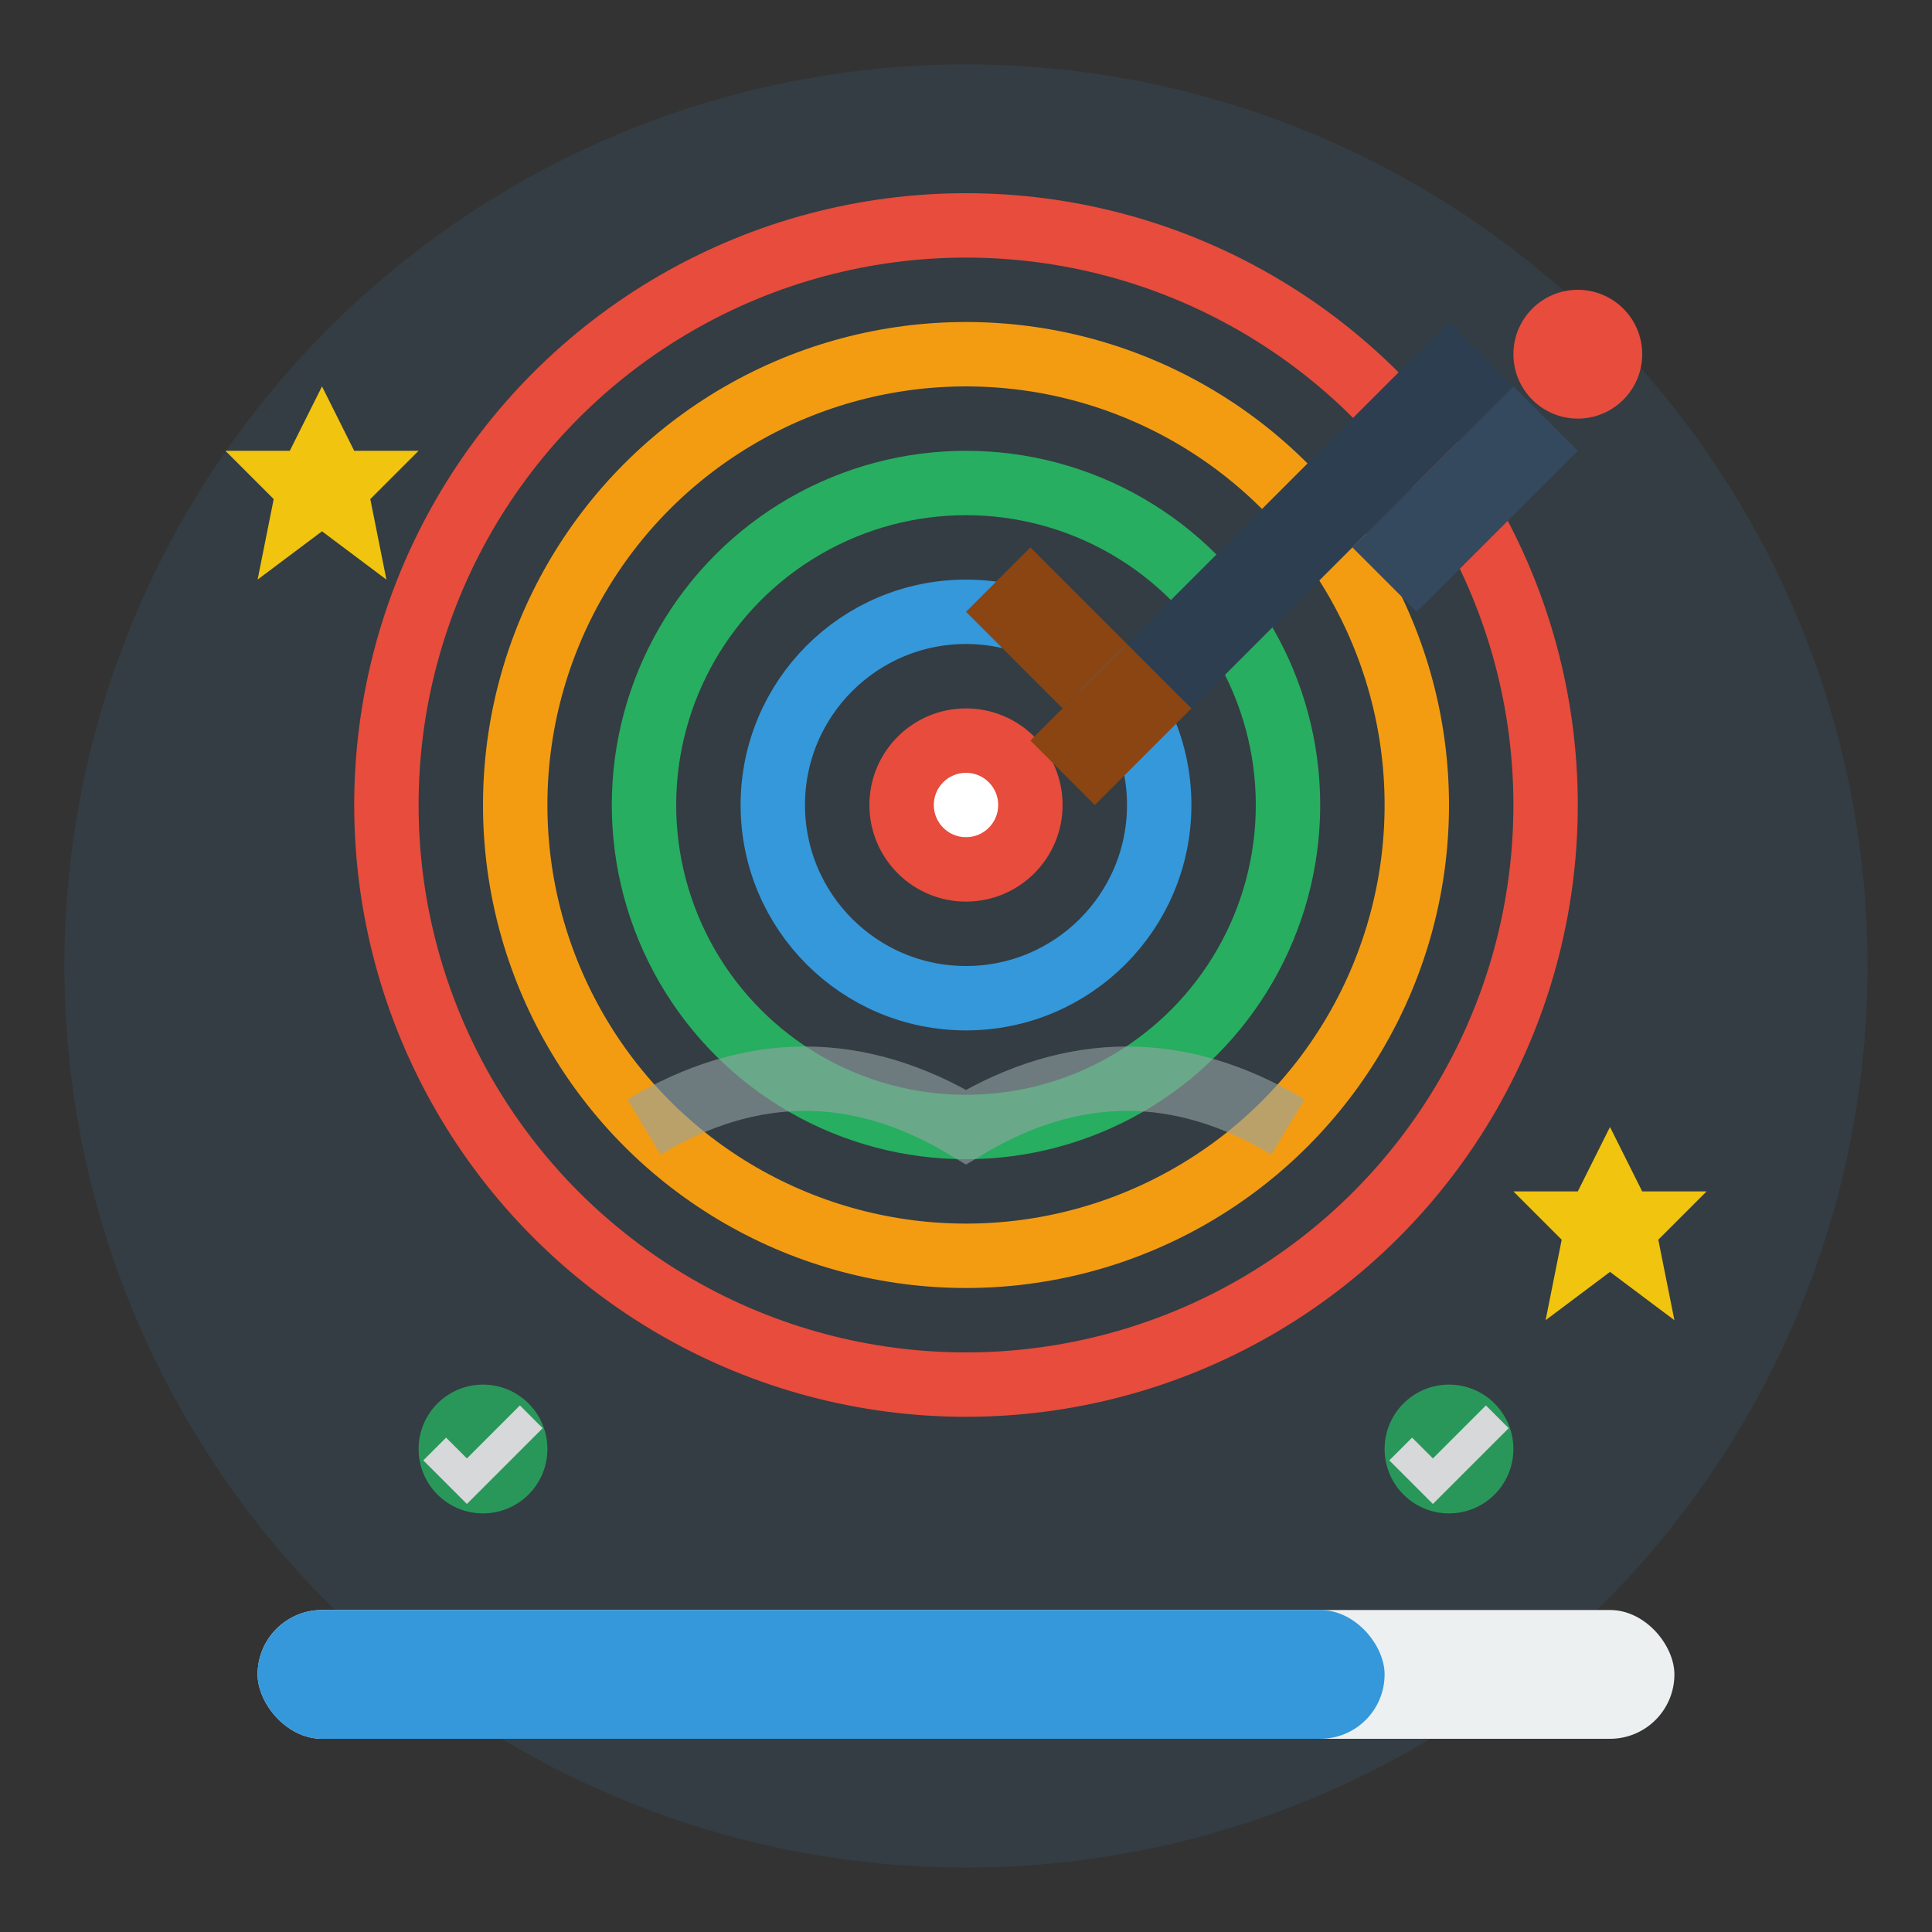
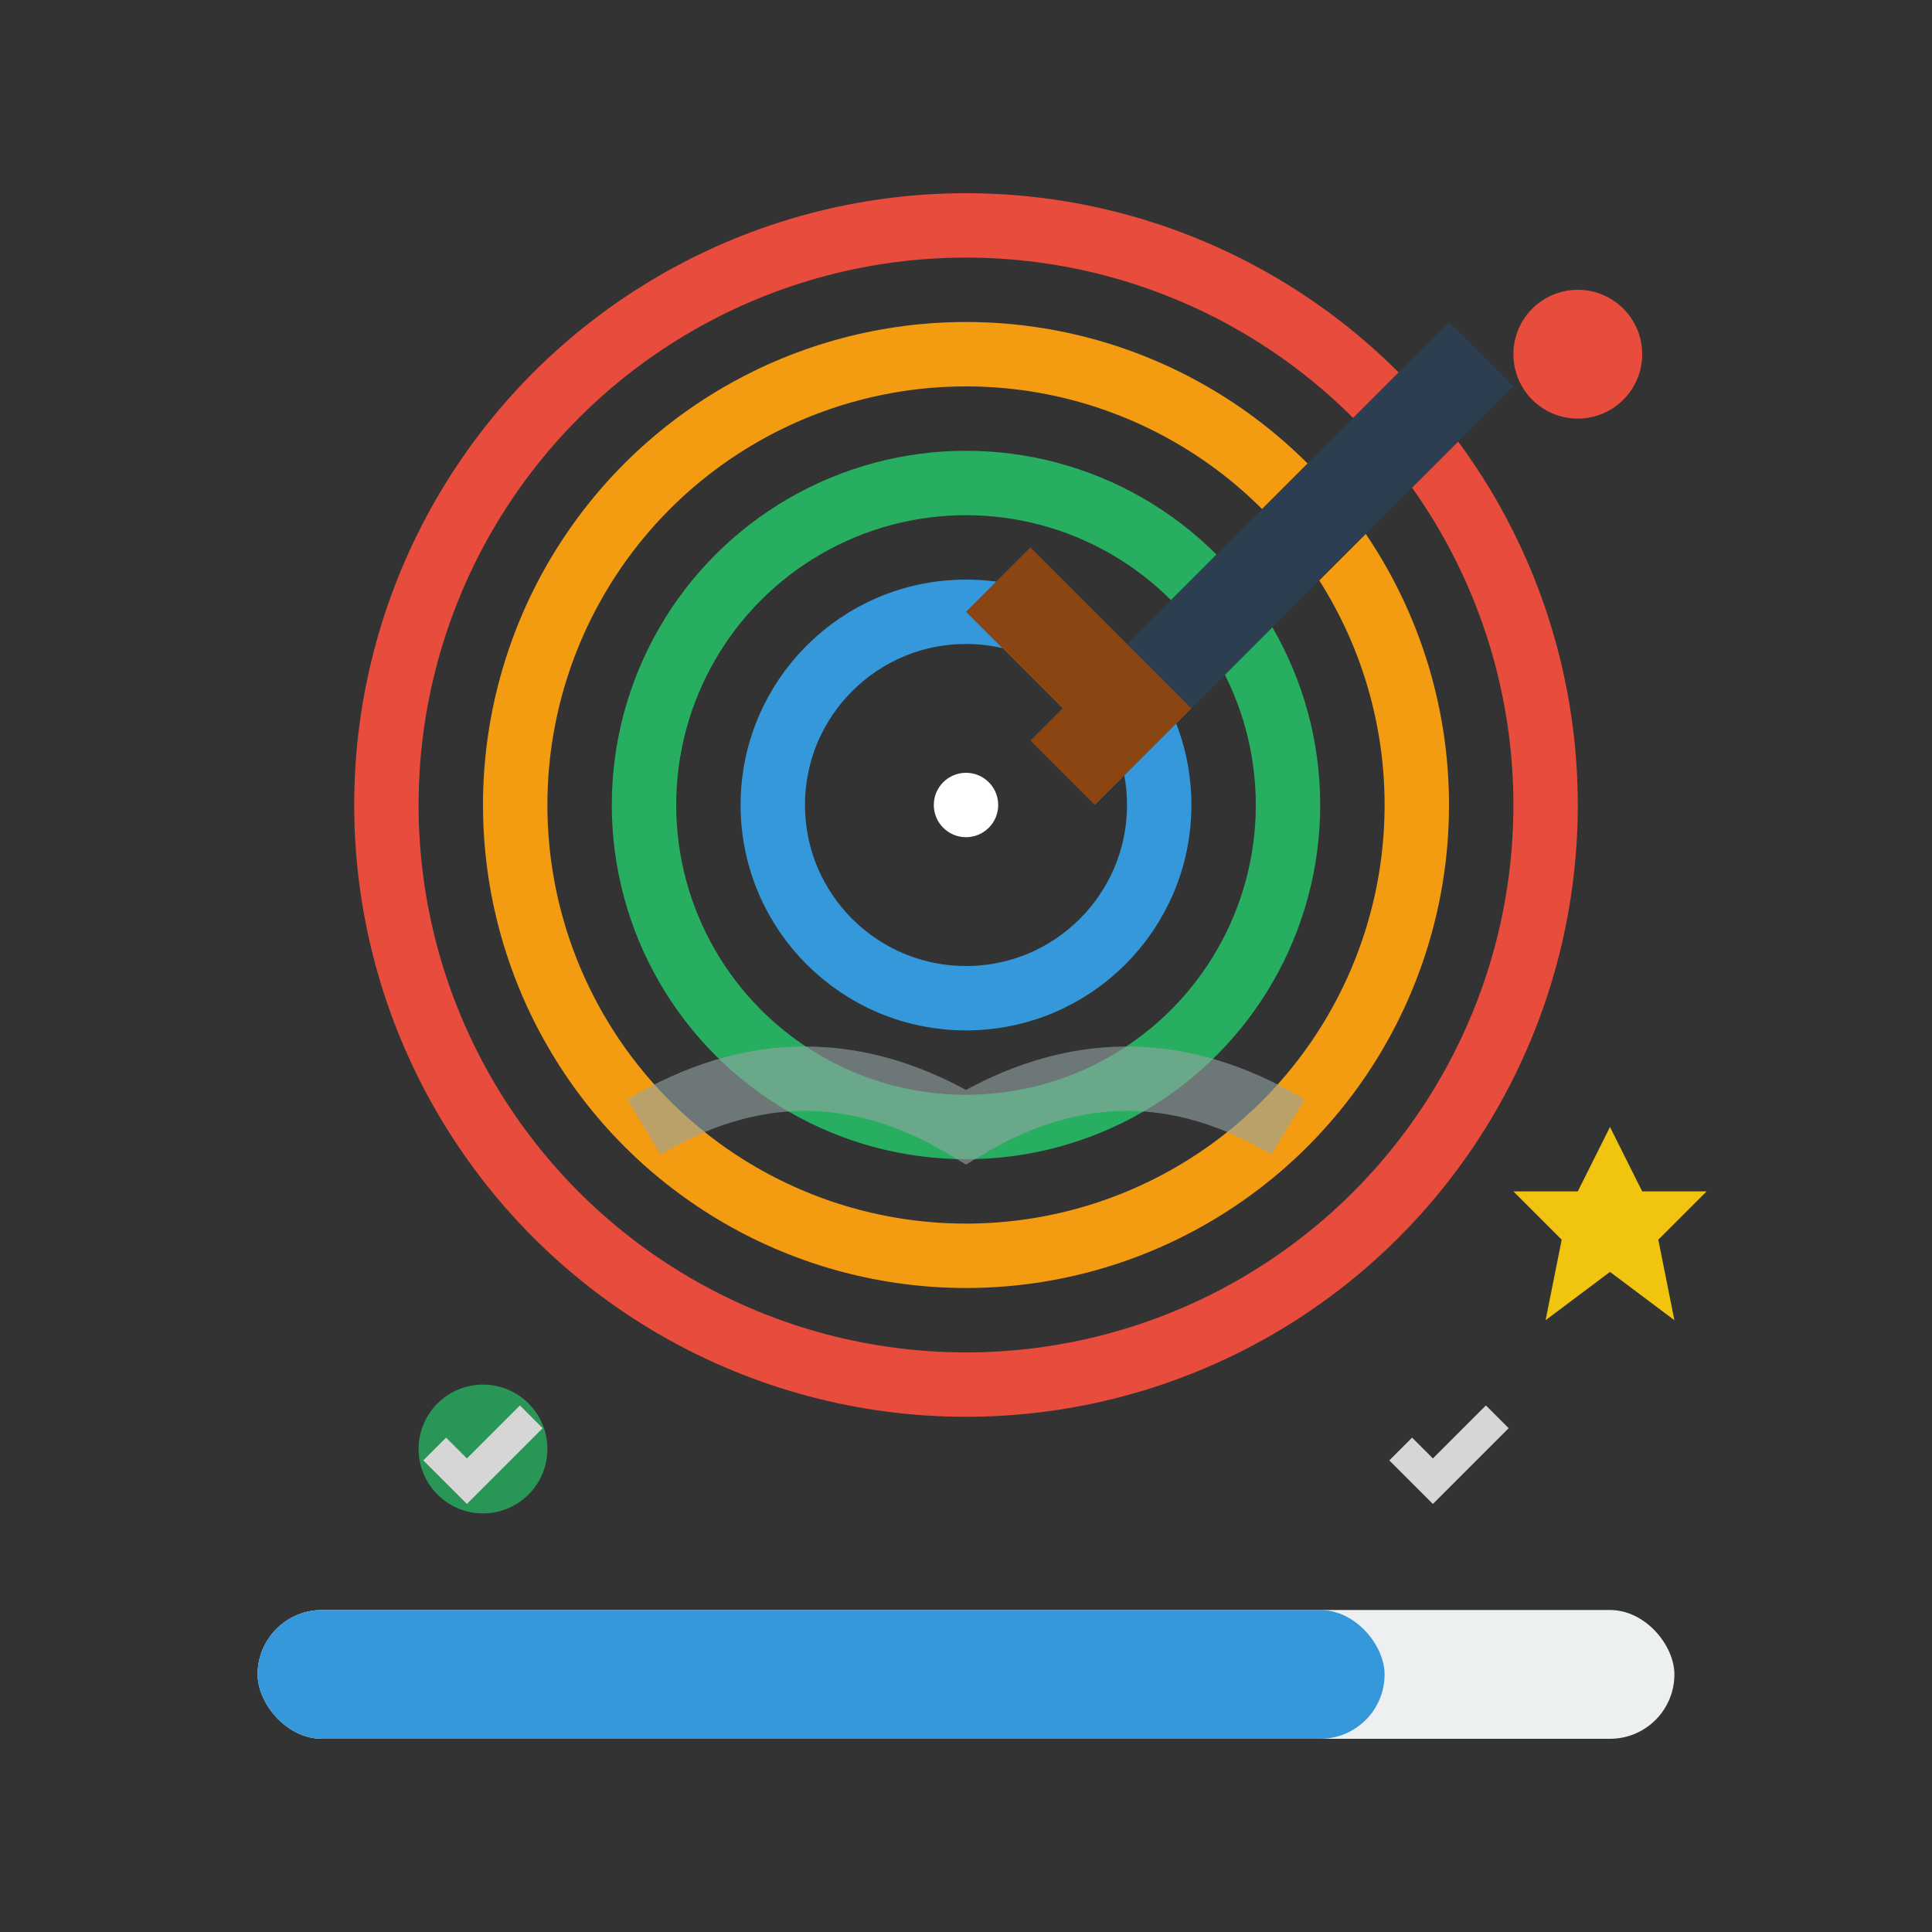
<svg xmlns="http://www.w3.org/2000/svg" width="60" height="60" viewBox="0 0 60 60" fill="none">
  <rect x="0" y="0" width="60" height="60" fill="#333333" stroke="none" />
-   <circle cx="30" cy="30" r="28" fill="#3498db" opacity="0.1" />
  <circle cx="30" cy="25" r="18" fill="none" stroke="#e74c3c" stroke-width="2" />
  <circle cx="30" cy="25" r="14" fill="none" stroke="#f39c12" stroke-width="2" />
  <circle cx="30" cy="25" r="10" fill="none" stroke="#27ae60" stroke-width="2" />
  <circle cx="30" cy="25" r="6" fill="none" stroke="#3498db" stroke-width="2" />
-   <circle cx="30" cy="25" r="3" fill="#e74c3c" />
  <path d="M45 10 L35 20 L37 22 L47 12 Z" fill="#2c3e50" />
-   <path d="M47 12 L42 17 L44 19 L49 14 Z" fill="#34495e" />
  <circle cx="49" cy="11" r="2" fill="#e74c3c" />
  <path d="M35 20 L32 17 L30 19 L33 22 Z" fill="#8b4513" />
  <path d="M35 20 L32 23 L34 25 L37 22 Z" fill="#8b4513" />
  <g fill="#27ae60" opacity="0.8">
    <circle cx="15" cy="45" r="2" />
    <path d="M13.5 45 L14.5 46 L16.5 44" stroke="#ffffff" stroke-width="1" fill="none" />
  </g>
  <g fill="#27ae60" opacity="0.8">
-     <circle cx="45" cy="45" r="2" />
    <path d="M43.5 45 L44.5 46 L46.5 44" stroke="#ffffff" stroke-width="1" fill="none" />
  </g>
  <rect x="8" y="50" width="44" height="4" rx="2" fill="#ecf0f1" />
  <rect x="8" y="50" width="35" height="4" rx="2" fill="#3498db" />
-   <path d="M10 12 L11 14 L13 14 L11.5 15.5 L12 18 L10 16.5 L8 18 L8.5 15.5 L7 14 L9 14 Z" fill="#f1c40f" />
  <path d="M50 35 L51 37 L53 37 L51.5 38.5 L52 41 L50 39.5 L48 41 L48.5 38.5 L47 37 L49 37 Z" fill="#f1c40f" />
  <path d="M20 35 Q25 32 30 35 Q35 32 40 35" stroke="#95a5a6" stroke-width="2" fill="none" opacity="0.6" />
  <circle cx="30" cy="25" r="1" fill="#ffffff" />
</svg>